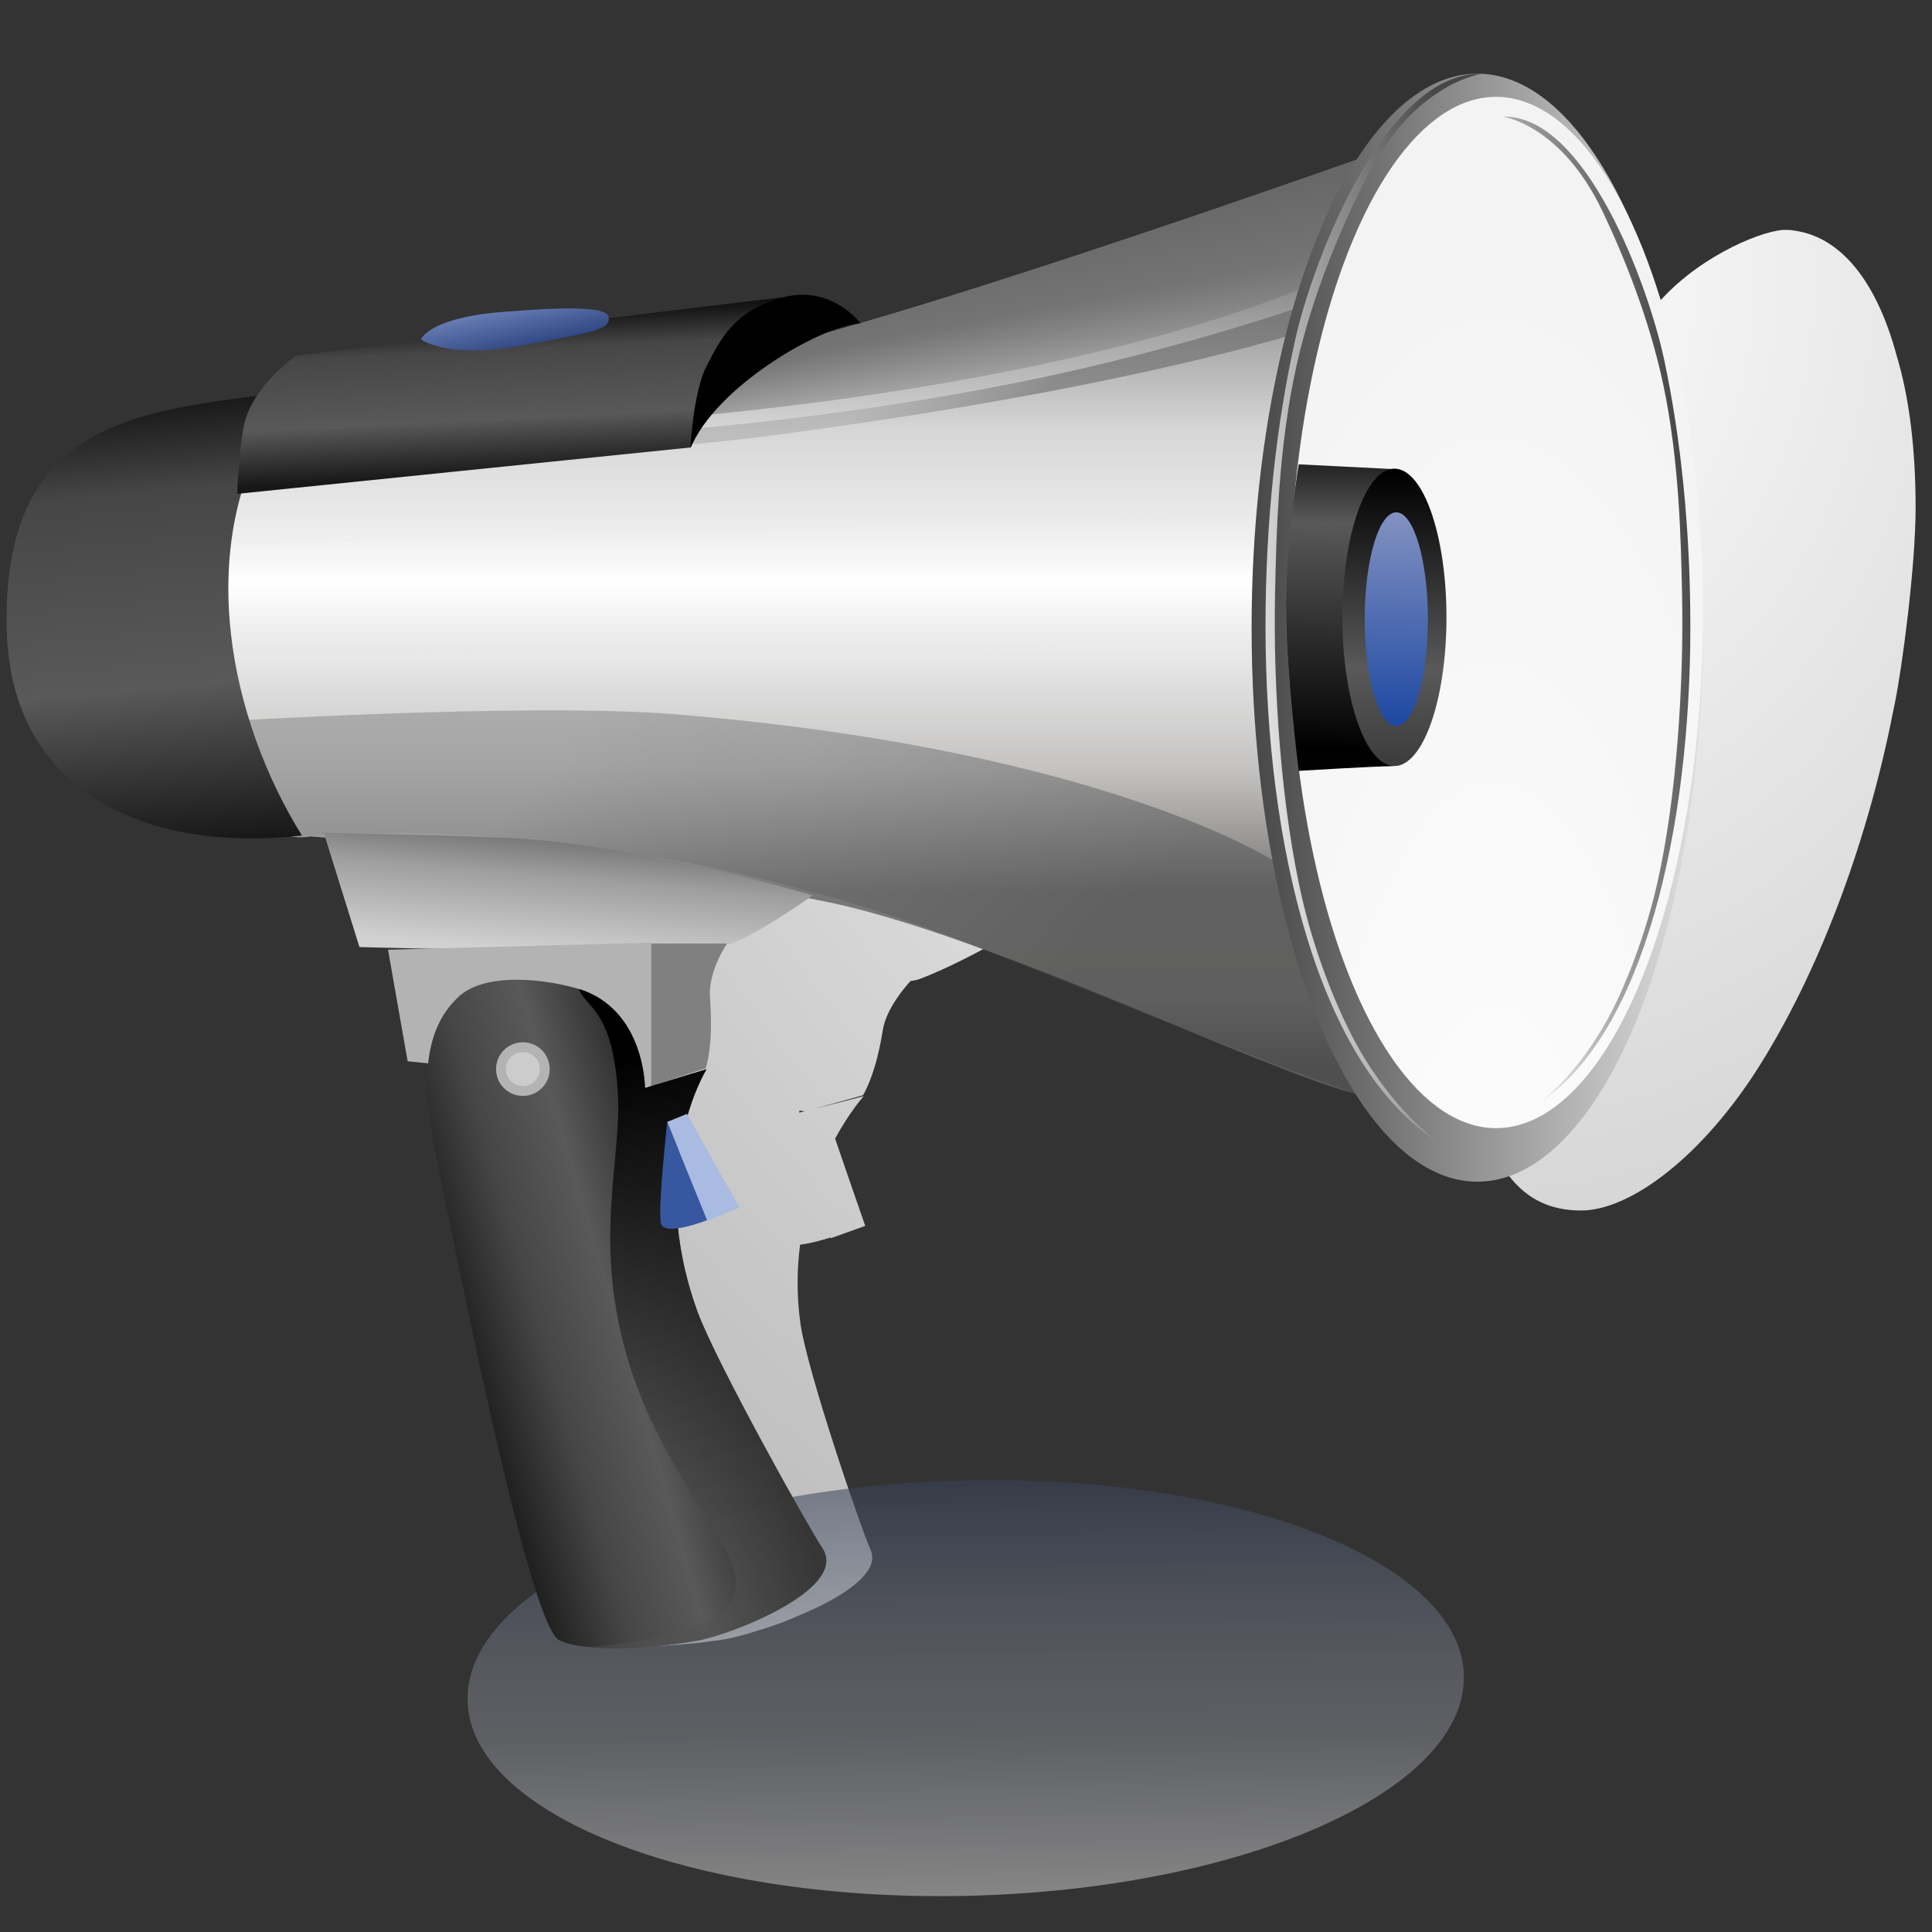
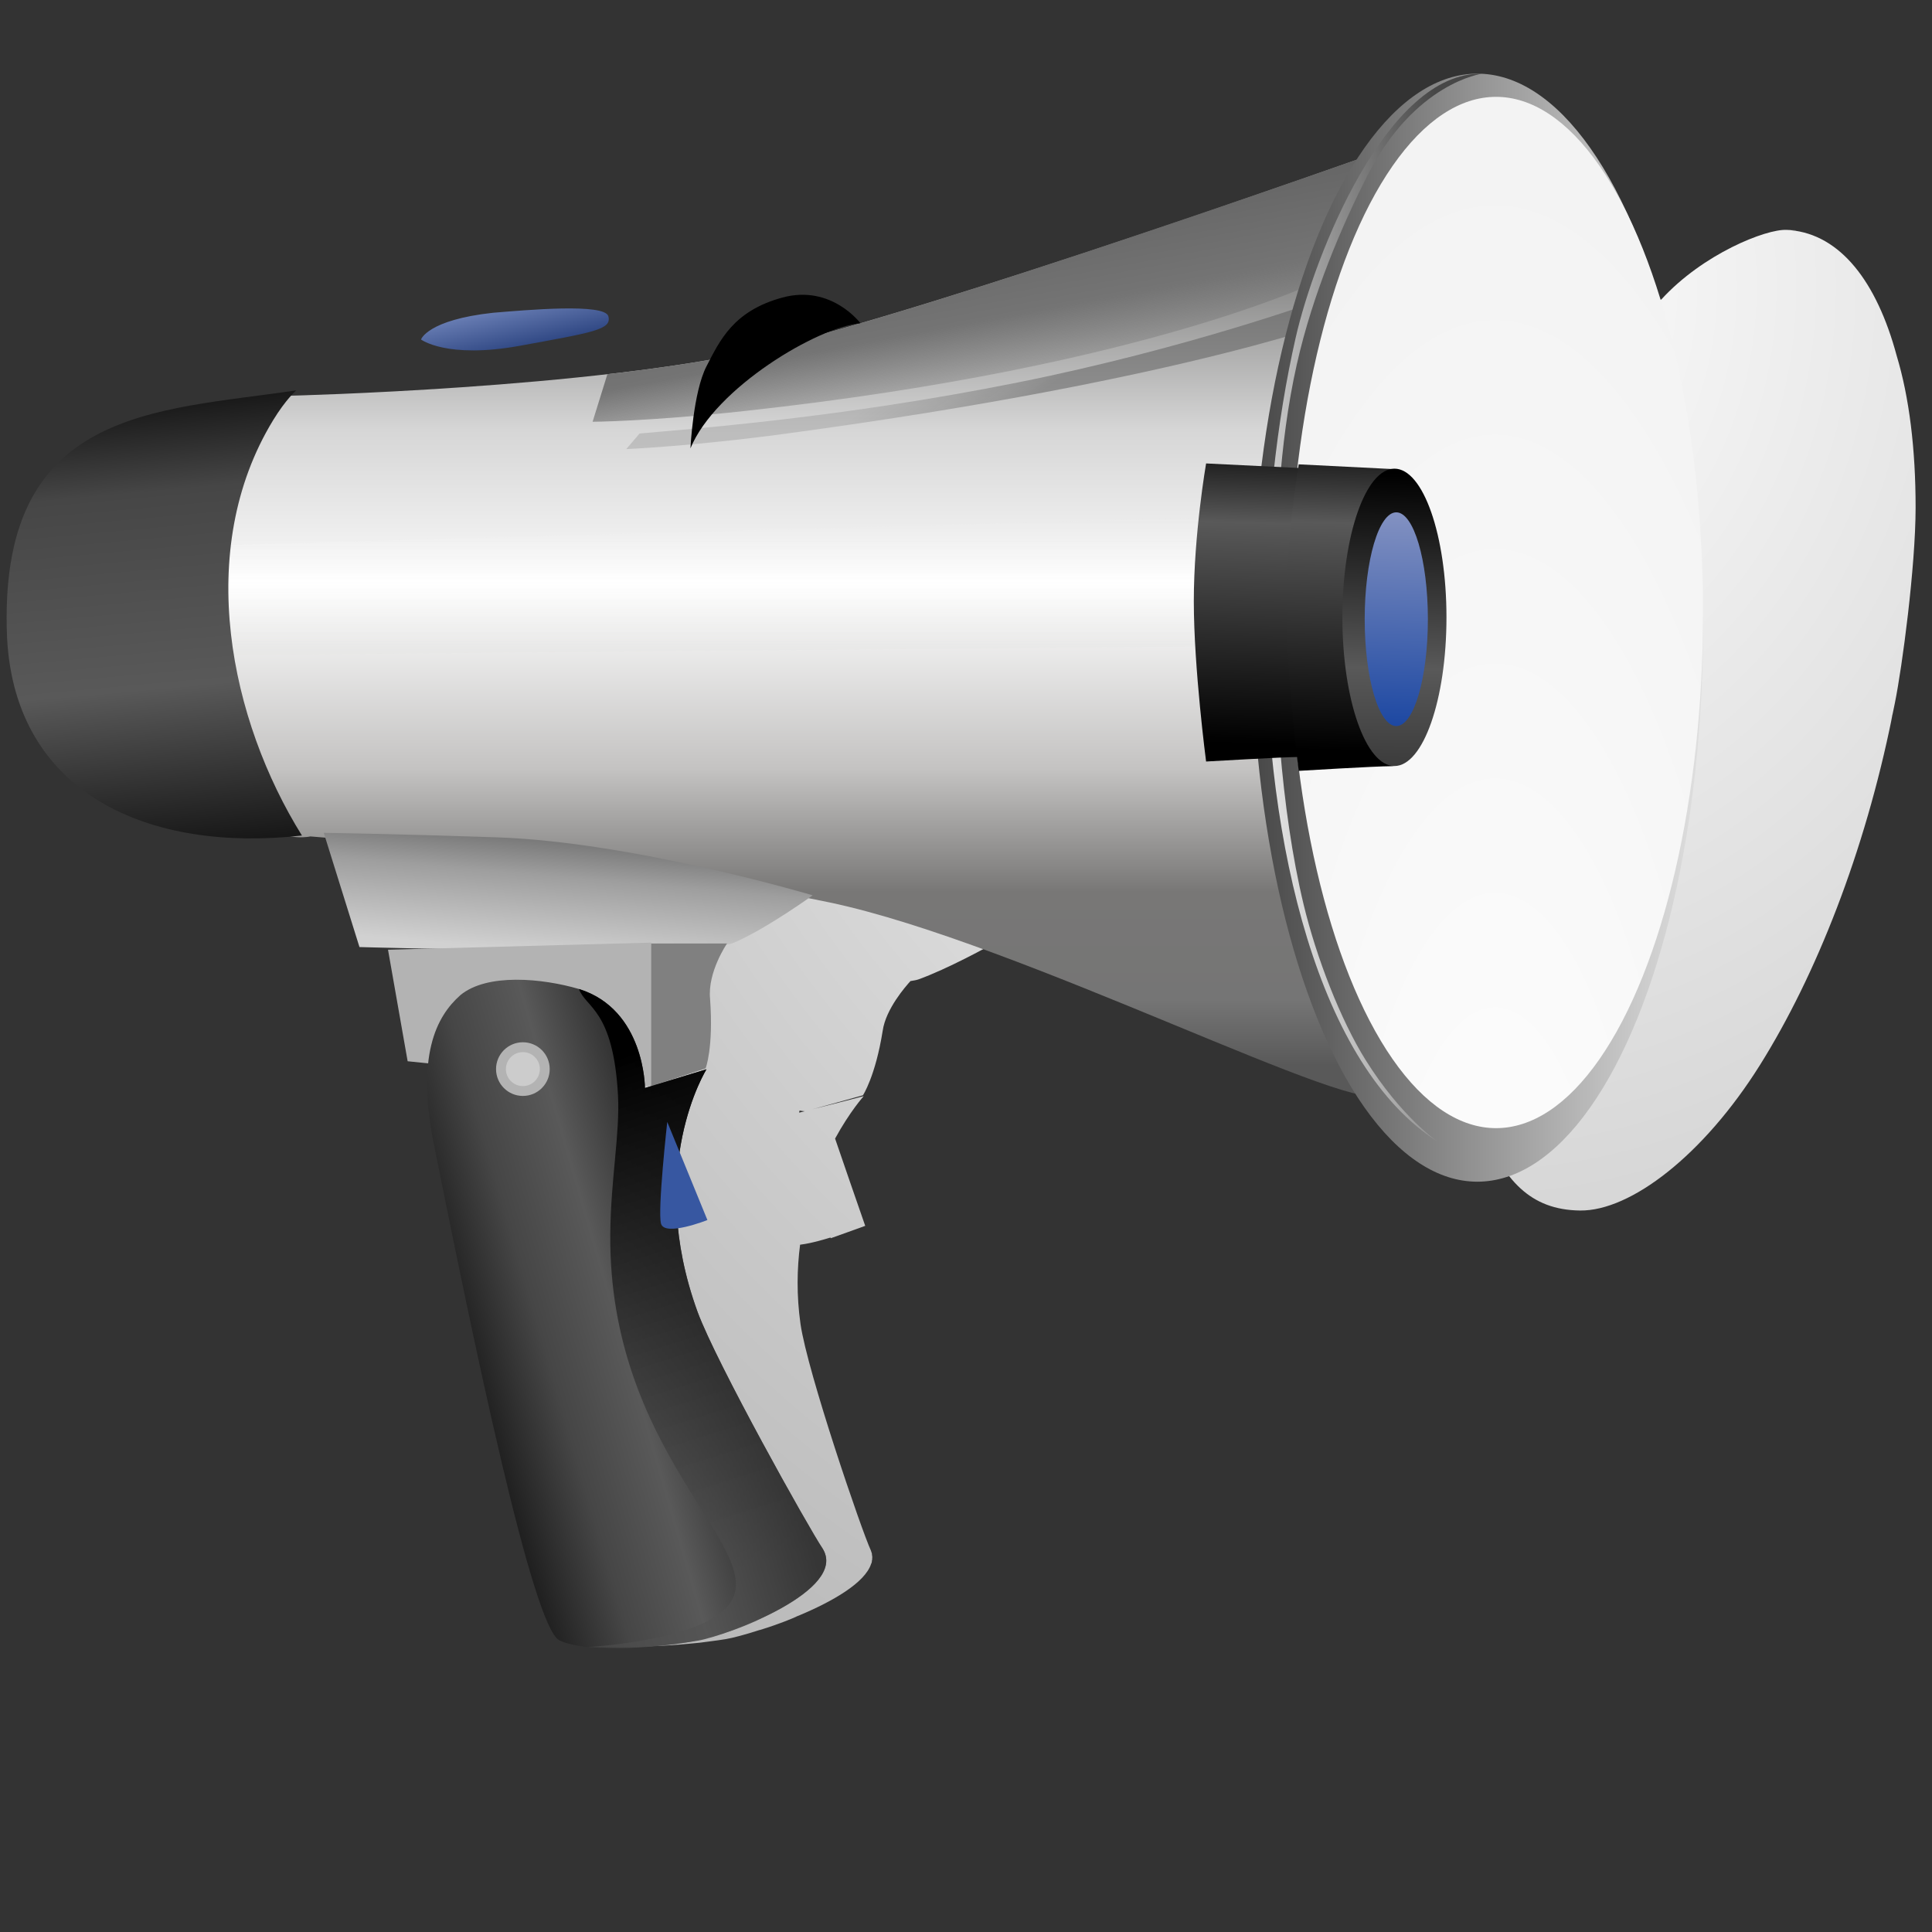
<svg xmlns="http://www.w3.org/2000/svg" xmlns:xlink="http://www.w3.org/1999/xlink" xml:space="preserve" width="16.933mm" height="16.933mm" version="1.1" style="shape-rendering:geometricPrecision; text-rendering:geometricPrecision; image-rendering:optimizeQuality; fill-rule:evenodd; clip-rule:evenodd" viewBox="0 0 1693.32 1693.32">
  <rect x="0" y="0" width="1693.32" height="1693.32" fill="#333333" stroke="none" />
  <defs>
    <style type="text/css">
   
    .fil24 {fill:#A9BBE1}
    .fil23 {fill:#3757A1}
    .fil19 {fill:black}
    .fil14 {fill:gray}
    .fil13 {fill:#B3B3B3}
    .fil26 {fill:#CCCCCC}
    .fil1 {fill:url(#id0)}
    .fil8 {fill:url(#id1)}
    .fil6 {fill:url(#id2)}
    .fil25 {fill:url(#id3)}
    .fil9 {fill:url(#id4)}
    .fil7 {fill:url(#id5)}
    .fil4 {fill:url(#id6)}
    .fil5 {fill:url(#id7)}
    .fil2 {fill:url(#id8)}
    .fil3 {fill:url(#id9)}
    .fil17 {fill:url(#id10)}
    .fil15 {fill:url(#id11)}
    .fil21 {fill:url(#id12)}
    .fil18 {fill:url(#id13)}
    .fil16 {fill:url(#id14)}
    .fil22 {fill:url(#id15)}
    .fil12 {fill:url(#id16)}
    .fil20 {fill:url(#id17)}
    .fil11 {fill:url(#id18)}
    .fil10 {fill:url(#id19)}
    .fil0 {fill:url(#id20)}
   
  </style>
    <linearGradient id="id0" gradientUnits="userSpaceOnUse" x1="845.17" y1="1297.39" x2="847.66" y2="1661.73">
      <stop offset="0" style="stop-opacity:0.576; stop-color:#384157" />
      <stop offset="0.612" style="stop-opacity:0.408; stop-color:#9B9FAA" />
      <stop offset="1" style="stop-opacity:0.408; stop-color:#FEFEFE" />
    </linearGradient>
    <linearGradient id="id1" gradientUnits="userSpaceOnUse" x1="1096.99" y1="550.13" x2="1492.64" y2="550.13">
      <stop offset="0" style="stop-opacity:1; stop-color:#474747" />
      <stop offset="1" style="stop-opacity:1; stop-color:#E0E0E0" />
    </linearGradient>
    <linearGradient id="id2" gradientUnits="userSpaceOnUse" x1="502.83" y1="727.02" x2="493.22" y2="835.87">
      <stop offset="0" style="stop-opacity:1; stop-color:#6B6B6B" />
      <stop offset="0.388" style="stop-opacity:1; stop-color:#9E9E9E" />
      <stop offset="1" style="stop-opacity:1; stop-color:#D1D1D1" />
    </linearGradient>
    <linearGradient id="id3" gradientUnits="userSpaceOnUse" xlink:href="#id1" x1="1488.93" y1="523.09" x2="1309.97" y2="544.66">
  </linearGradient>
    <linearGradient id="id4" gradientUnits="userSpaceOnUse" xlink:href="#id1" x1="1307.36" y1="521.02" x2="1100.61" y2="544.42">
  </linearGradient>
    <linearGradient id="id5" gradientUnits="userSpaceOnUse" x1="893.2" y1="357.79" x2="846.37" y2="293.69">
      <stop offset="0" style="stop-opacity:0.498; stop-color:#595959" />
      <stop offset="0.639" style="stop-opacity:0.369; stop-color:#747474" />
      <stop offset="1" style="stop-opacity:0.369; stop-color:#8F8F8F" />
    </linearGradient>
    <linearGradient id="id6" gradientUnits="userSpaceOnUse" x1="887.64" y1="361.6" x2="845.01" y2="132.21">
      <stop offset="0" style="stop-opacity:0.086; stop-color:#8F8F8F" />
      <stop offset="0.361" style="stop-opacity:1; stop-color:#747474" />
      <stop offset="1" style="stop-opacity:1; stop-color:#595959" />
    </linearGradient>
    <linearGradient id="id7" gradientUnits="userSpaceOnUse" x1="517.61" y1="630.34" x2="867.06" y2="936.55">
      <stop offset="0" style="stop-opacity:0.6; stop-color:#8F8F8F" />
      <stop offset="0.361" style="stop-opacity:0.427; stop-color:dimgray" />
      <stop offset="1" style="stop-opacity:0.427; stop-color:#424242" />
    </linearGradient>
    <linearGradient id="id8" gradientUnits="userSpaceOnUse" x1="700.28" y1="126.53" x2="700.28" y2="933.57">
      <stop offset="0" style="stop-opacity:1; stop-color:#9E9E9E" />
      <stop offset="0.078" style="stop-opacity:1; stop-color:#696968" />
      <stop offset="0.31" style="stop-opacity:1; stop-color:#D6D6D6" />
      <stop offset="0.49" style="stop-opacity:1; stop-color:#FCFCFC" />
      <stop offset="0.678" style="stop-opacity:1; stop-color:#C4C3C2" />
      <stop offset="0.812" style="stop-opacity:1; stop-color:#787776" />
      <stop offset="0.929" style="stop-opacity:1; stop-color:#757575" />
      <stop offset="1" style="stop-opacity:1; stop-color:#595959" />
    </linearGradient>
    <linearGradient id="id9" gradientUnits="userSpaceOnUse" x1="654.78" y1="450.63" x2="654.78" y2="570.2">
      <stop offset="0" style="stop-opacity:0.6; stop-color:#E9E9E9" />
      <stop offset="0.502" style="stop-opacity:1; stop-color:white" />
      <stop offset="1" style="stop-opacity:0.498; stop-color:#E6E6E5" />
    </linearGradient>
    <linearGradient id="id10" gradientUnits="userSpaceOnUse" x1="118.03" y1="314.63" x2="158.98" y2="765.4">
      <stop offset="0" style="stop-opacity:1; stop-color:black" />
      <stop offset="0.259" style="stop-opacity:1; stop-color:#464646" />
      <stop offset="0.639" style="stop-opacity:1; stop-color:#595959" />
      <stop offset="0.949" style="stop-opacity:1; stop-color:#171717" />
      <stop offset="1" style="stop-opacity:1; stop-color:#171717" />
    </linearGradient>
    <linearGradient id="id11" gradientUnits="userSpaceOnUse" x1="1218.09" y1="370.05" x2="1209.95" y2="777.28">
      <stop offset="0" style="stop-opacity:1; stop-color:black" />
      <stop offset="0.11" style="stop-opacity:1; stop-color:black" />
      <stop offset="0.529" style="stop-opacity:1; stop-color:#595959" />
      <stop offset="1" style="stop-opacity:1; stop-color:#171717" />
    </linearGradient>
    <linearGradient id="id12" gradientUnits="userSpaceOnUse" x1="316.3" y1="1201.87" x2="658.68" y2="1102.95">
      <stop offset="0" style="stop-opacity:1; stop-color:black" />
      <stop offset="0.11" style="stop-opacity:1; stop-color:black" />
      <stop offset="0.451" style="stop-opacity:1; stop-color:#464646" />
      <stop offset="0.639" style="stop-opacity:1; stop-color:#595959" />
      <stop offset="0.949" style="stop-opacity:1; stop-color:#171717" />
      <stop offset="1" style="stop-opacity:1; stop-color:#171717" />
    </linearGradient>
    <linearGradient id="id13" gradientUnits="userSpaceOnUse" xlink:href="#id10" x1="446.46" y1="265.07" x2="454.11" y2="423.76">
  </linearGradient>
    <linearGradient id="id14" gradientUnits="userSpaceOnUse" x1="1226.23" y1="418.91" x2="1218.09" y2="712.12">
      <stop offset="0" style="stop-opacity:1; stop-color:#F5FAFA" />
      <stop offset="0.09" style="stop-opacity:1; stop-color:#8593C2" />
      <stop offset="0.922" style="stop-opacity:1; stop-color:#003399" />
      <stop offset="1" style="stop-opacity:1; stop-color:#0A1CE4" />
    </linearGradient>
    <linearGradient id="id15" gradientUnits="userSpaceOnUse" x1="508.28" y1="936.65" x2="646.75" y2="1375.59">
      <stop offset="0" style="stop-opacity:1; stop-color:black" />
      <stop offset="1" style="stop-opacity:0.529; stop-color:#525252" />
    </linearGradient>
    <linearGradient id="id16" gradientUnits="userSpaceOnUse" x1="1182.06" y1="690.31" x2="1189.24" y2="396.36">
      <stop offset="0" style="stop-opacity:1; stop-color:black" />
      <stop offset="0.11" style="stop-opacity:1; stop-color:black" />
      <stop offset="0.788" style="stop-opacity:1; stop-color:#595959" />
      <stop offset="1" style="stop-opacity:1; stop-color:#171717" />
    </linearGradient>
    <linearGradient id="id17" gradientUnits="userSpaceOnUse" x1="435.14" y1="242.31" x2="450.52" y2="312.38">
      <stop offset="0" style="stop-opacity:1; stop-color:#F5FEFF" />
      <stop offset="0.09" style="stop-opacity:1; stop-color:#899CCF" />
      <stop offset="0.922" style="stop-opacity:1; stop-color:#2F4783" />
      <stop offset="1" style="stop-opacity:1; stop-color:#252E54" />
    </linearGradient>
    <linearGradient id="id18" gradientUnits="userSpaceOnUse" xlink:href="#id16" x1="1182.06" y1="685.7" x2="1189.24" y2="399.84">
  </linearGradient>
    <radialGradient id="id19" gradientUnits="userSpaceOnUse" gradientTransform="matrix(-0.89 -2.244 0.702 -2.844 1612 7683)" cx="1311.23" cy="1232.84" r="6069" fx="1311.23" fy="1232.84">
      <stop offset="0" style="stop-opacity:1; stop-color:#FEFEFE" />
      <stop offset="1" style="stop-opacity:1; stop-color:#232323" />
    </radialGradient>
    <radialGradient id="id20" gradientUnits="userSpaceOnUse" gradientTransform="matrix(-2.283 -2.145 1.801 -2.719 3779 3699)" cx="1289.13" cy="251.09" r="721.89" fx="1289.13" fy="251.09">
      <stop offset="0" style="stop-opacity:1; stop-color:#FEFEFE" />
      <stop offset="1" style="stop-opacity:1; stop-color:#858585" />
    </radialGradient>
  </defs>
  <g id="Слой_x0020_1">
    <path class="fil0" d="M445.55 764.6c9.4,1.62 16.41,0.22 16.41,0.22 4.21,0.48 8.42,0.95 12.67,1.3 2.27,29.92 4.59,59.7 7.03,89.59 0,0 24.09,1.2 59.01,2.49 -11.64,0.17 -23.11,0.21 -34.59,0.26 -1.99,30.41 -3.98,60.93 -5.83,91.57 5.79,0.74 11.61,1.34 17.42,1.94 -6.47,17.73 -10.77,40.23 -11.69,69.06 -2.97,81.29 -6.14,181.81 -6.26,263.67 -0.14,82.41 3.34,145.87 13.83,151.48 5.27,2.93 13.72,4.71 24.01,5.86 0,0 0,0 0,0 0,0 0,0 0,0 0,0 0,0 0.15,0 0,0 0,0 0,0 18.02,1.66 41.82,1.02 66.34,-1.39 6.23,-0.51 12.33,-1.15 18.02,-2.03 4.92,-0.63 9.55,-1.25 14.19,-2.03 5.88,-0.99 16.65,-3.8 29.53,-7.98 0,0 0.15,0 0.29,0 0,0 0.15,0 0.33,-0.12 16.99,-5.19 28.12,-10.12 29.76,-10.75 0,0 0,0 0.03,-0.13 0,0 0,0 0.15,0 0,0 0,0 0,0 0.33,-0.13 0.66,-0.25 1.16,-0.5 0.15,0 0.34,-0.13 0.67,-0.38 0.47,-0.13 0.97,-0.38 1.64,-0.63 0.15,0 0.32,-0.13 0.65,-0.26 29.18,-12.25 57.65,-28.52 63.04,-45.2 0,0 0.04,-0.12 0.06,-0.25 0,0 0.03,-0.13 0.22,-0.25 0.09,-0.38 0.22,-0.89 0.34,-1.4 0,0 0,0 0,0 0,0 0,0 0,0 -0.05,-0.51 0.07,-1.01 0.2,-1.52 0,0 0,0 0.02,-0.12 0.03,-0.13 0.07,-0.25 0.1,-0.38 -0.05,-0.38 -0.11,-0.76 0.02,-1.39 0,0 0,0 0.03,-0.13 -0.02,-0.5 -0.05,-1 -0.07,-1.51 -0.21,-0.52 -0.23,-1.02 -0.25,-1.53 0,0 0.03,-0.12 0.06,-0.25 -0.18,-0.5 -0.34,-1.01 -0.51,-1.64 0,0 0,0 0,0 -0.17,-0.5 -0.34,-1.01 -0.52,-1.52 -7.8,-16.59 -55.48,-155.91 -61.62,-198.38 -3.54,-25.08 -3.08,-48.36 -0.35,-69.45 10.87,-1.27 24.52,-5.7 26.72,-6.31 -0.07,0.26 0.01,0.51 0.14,0.64 9.91,-3.57 20.13,-7.15 30.22,-10.85 -8.85,-25.38 -17.65,-50.93 -26.41,-76.49 13.02,-23.88 25.1,-37.19 25.1,-37.19 -15.07,3.85 -30.13,7.83 -45.17,11.56 0,0 0,0 0,0 14.81,-4 29.66,-8.23 44.49,-12.32 0,0 10.96,-16.64 17.29,-56.49 2.71,-19.19 20.25,-39.11 24.37,-43.62 3.15,-0.45 5.44,-0.92 7.18,-1.53 25.35,-9.19 59.98,-28.11 71.51,-34.61 5.78,1.25 11.42,2.51 17.06,3.76 34.63,7.91 74.43,21.85 115.74,38.17 50.62,22.26 108.22,47.58 162.88,70.98 54.41,24.45 100.41,45.31 126.6,52.19 -0.02,0.12 -0.02,0.12 -0.02,0.12 0,0 0,0 0.02,-0.12 0,0 0,0 0.15,0 19.46,45.25 41.59,71.61 85.76,72.15 44.17,0.54 108.07,-48.35 157.67,-127.55 49.27,-78.66 91.83,-186.7 115.8,-305.23 0.23,-1.86 0.6,-3.72 0.97,-5.44 0.42,-2.1 -5.11,25.49 1.4,-6.3 6.5,-31.79 18.18,-119.73 18.23,-171.44 0.04,-51.51 -5.61,-96.92 -16.58,-133.22 -17.48,-65.07 -49.48,-106.12 -93.22,-110.07 0,0 0,0 0.13,0.01 -0.27,-0.01 -0.56,-0.02 -0.83,-0.03 -0.98,-0.03 15.4,0.57 -2.62,-0.23 -18.02,-0.8 -73.22,20.96 -109.82,61.08 -0.14,0 -0.14,0 -0.14,0 -43.32,11.77 -166.45,45.17 -286.1,75.19 -1.65,0.45 -3.3,0.89 -4.97,1.22 -0.75,0.23 -1.51,0.45 -2.1,0.56 -1.49,0.32 -2.69,0.65 -4.03,0.98 -1.38,0.46 -2.72,0.8 -4.08,1 -0.44,0.12 -0.75,0.23 -1.03,0.22 -1.07,0.34 -2.11,0.56 -3.01,0.78 -43.72,10.88 -86.47,21.06 -124.64,29.65 -0.08,-0.26 -16.61,-30.27 -58.13,-22.43 -49.8,3.73 -99.76,7.34 -149.73,10.96 0.12,-0.37 0.07,-0.76 0.05,-1.28 -0.58,-10.53 -67.6,-7.38 -95.82,-6.18 -56.95,3.55 -66.14,18.7 -66.14,18.7 0,0 0.36,0.27 1.08,0.81 -36.62,2.74 -73.4,5.48 -110.19,8.12 0,0 -23.08,12.03 -41.49,30.44 -114.44,9.75 -229.71,18.92 -266.32,186.91 -25.68,123.96 74.45,174.49 206.34,166.41zm259.75 209.36c-1.72,0.49 -3.27,0.84 -4.8,1.21 0,0 0,0 0,0 0,0 0.02,-0.13 0.05,-0.25 -0.15,-0.02 -0.15,-0.02 -0.11,-0.14 0.09,-0.38 0.18,-0.76 0.31,-1.26 0,0 0,0 0.03,-0.14 1.39,0.27 2.96,0.43 4.52,0.58zm320.6 -601.82c-10.76,2.3 -21.1,4.62 -30.97,6.7 12.32,-4.04 23.09,-6.34 30.97,-6.7z" />
-     <path class="fil1" d="M843.65 1661.69c-241.14,4.49 -435.39,-73.41 -433.87,-173.99 1.53,-100.58 198.25,-185.77 439.4,-190.27 241.14,-4.49 435.4,73.41 433.87,173.99 -1.52,100.58 -198.25,185.77 -439.4,190.27z" />
    <path class="fil2" d="M254.07 346.82c0,0 -104,63.34 -68.81,282.28 18.76,120.42 86.79,104 86.79,104 0,0 287.75,22.67 455.08,57.86 167.33,35.19 469.94,192.35 484.01,167.33 -57.86,-92.27 -109.47,-172.8 -109.47,-420.68 0,-150.13 104,-403.47 104,-403.47 0,0 -387.05,137.62 -537.18,172.02 -150.13,34.41 -414.42,40.66 -414.42,40.66z" />
    <path class="fil3" d="M190.71 477.9c-12.54,22.68 -18.36,54 -5.45,96.37 0,0 918.22,-8.22 918.22,-8.22 -1.22,-12.37 -1.81,-25.68 -1.81,-40.06 0,-21.9 7.96,-47.97 19.47,-74.23 0,0 -930.43,26.14 -930.43,26.14z" />
    <path class="fil4" d="M519.39 369.65c0,0 48.65,-0.2 133.62,-9.47 359.9,-39.25 513.09,-118.54 513.09,-118.54 0,0 39.57,-107.5 39.57,-107.5 0,0 -162.08,57.45 -314.58,106.8 -87.42,28.29 -167.9,52.69 -222.6,65.23 -39.73,9.1 -87.44,16.23 -136.14,21.8 0,0 -12.96,41.68 -12.96,41.68z" />
-     <path class="fil5" d="M185.86 632.79c0,0 276.74,-17.34 405.84,-6.76 381.63,31.27 529.83,131.48 529.83,131.48 0,0 66.22,201.01 66.22,201.01 -89.88,-32.12 -224.92,-85.85 -332.07,-128.8 -135.75,-54.4 -280.12,-83.79 -404.04,-94.76 -80.26,-7.1 -142.33,-5.69 -220.5,-1.03 0,0 -45.28,-101.14 -45.28,-101.14z" />
    <path class="fil6" d="M283.78 729.97l31.28 100.09c0,0 299.47,8.6 328.41,-3.91 28.93,-12.52 68.81,-41.45 68.81,-41.45 0,0 -157.17,-46.91 -277.59,-50.82 -93.05,-3.13 -150.91,-3.91 -150.91,-3.91z" />
    <path class="fil7" d="M548.92 393.58c0,0 56.29,-2.21 140.55,-13.59 356.84,-48.21 495.89,-103.69 495.89,-103.69 0,0 -26.12,-14.04 -26.12,-14.04 0,0 -117.25,42.93 -267.45,72.99 -156.01,31.23 -285.23,40.51 -331.23,44.7 0,0 -11.64,13.63 -11.64,13.63z" />
    <ellipse class="fil8" cx="1294.81" cy="550.13" rx="197.83" ry="485.58" />
    <path class="fil9" d="M1117.54 520.27c1.14,-53.75 2.89,-129.14 19.09,-201.01 14.05,-62.39 39.86,-122 61.58,-164.85 41.8,-82.43 101.02,-89.77 100.57,-89.77 -83.27,-1.93 -146.77,159.32 -163.12,231.1 -16.8,73.8 -26.49,160.67 -26.49,253.63 0,192.23 47.14,385.68 151.21,451.45 0,0 -32.06,-21.4 -63.62,-72.03 -21.61,-34.64 -42.83,-88.87 -54.2,-136.07 -20,-82.98 -26.73,-191.69 -25.02,-272.45z" />
    <ellipse class="fil10" cx="1311.23" cy="536.83" rx="181.41" ry="451.95" />
-     <path class="fil11" d="M1138.25 410.16l81.15 3.97c0,0 31.6,30.97 31.6,128.64 0,97.67 -17.95,124.67 -31.6,124.67 -13.64,0 -81.15,3.97 -81.15,3.97 0,0 -10.77,-81.79 -10.77,-140.55 0,-58.76 10.77,-120.7 10.77,-120.7z" />
+     <path class="fil11" d="M1138.25 410.16c0,0 31.6,30.97 31.6,128.64 0,97.67 -17.95,124.67 -31.6,124.67 -13.64,0 -81.15,3.97 -81.15,3.97 0,0 -10.77,-81.79 -10.77,-140.55 0,-58.76 10.77,-120.7 10.77,-120.7z" />
    <path class="fil12" d="M1138.25 406.97l81.15 4.08c0,0 31.6,31.85 31.6,132.29 0,100.43 -17.95,128.19 -31.6,128.19 -13.64,0 -81.15,4.09 -81.15,4.09 0,0 -10.77,-84.11 -10.77,-144.53 0,-60.43 10.77,-124.12 10.77,-124.12z" />
    <polygon class="fil13" points="340.08,832.4 357.28,930.14 576.22,952.82 570.75,826.15 " />
    <path class="fil14" d="M570.75 952.04l47.69 -15.64c0,0 7.04,-17.99 3.91,-60.99 -2.34,-23.46 14.86,-48.48 14.86,-48.48l-66.46 0 0 125.11z" />
    <ellipse class="fil15" cx="1222.16" cy="541.08" rx="45.61" ry="130.32" />
    <ellipse class="fil16" cx="1223.79" cy="542.71" rx="27.69" ry="93.67" />
    <path class="fil17" d="M264.64 732.31c-133.46,14.98 -251.03,-35.86 -258.42,-172.8 -8.96,-202.35 130.01,-198.9 253.4,-217.37 0,0 -9.16,8.01 -20.19,26.08 -69.73,114.27 -37.42,263.62 25.21,364.09z" />
-     <path class="fil18" d="M207.93 432.84l397.22 -40.66c0,0 16.95,-56.88 34.93,-92.07 17.99,-35.18 58.67,-41.08 58.67,-41.08l-439.21 52.61c0,0 -39.87,27.36 -46.14,63.33 -4.69,25.81 -5.47,57.87 -5.47,57.87z" />
    <path class="fil19" d="M605.15 392.96c21.7,-53.05 111.8,-106.64 148.99,-109.64 0,0 -25.45,-34.24 -68.46,-22.51 -42.99,11.73 -54.73,37.54 -66.46,60.22 -11.72,22.67 -14.07,71.93 -14.07,71.93z" />
    <path class="fil20" d="M369.01 297.56c0,0 22.68,17.21 86.79,5.48 64.12,-11.73 80.54,-14.08 77.41,-25.81 -3.12,-11.73 -71.93,-5.47 -100.86,-3.12 -57.87,6.25 -63.34,23.45 -63.34,23.45z" />
    <path class="fil21" d="M380.74 1005.21c34.4,171.24 86.01,420.67 109.47,432.4 20.45,10.23 75.72,8.3 121.95,0.28 24.08,-4.17 132.16,-43.98 108.72,-80.82 -11.73,-17.2 -93.05,-162.64 -109.47,-207.21 -46.14,-126.67 7.82,-212.68 7.82,-212.68l-53.96 16.42c0,0 0,-68.81 -57.86,-86.79 -32.06,-9.39 -80.54,-14.08 -104,5.47 -21.11,18.77 -39.09,53.17 -22.67,132.93z" />
    <path class="fil22" d="M667.57 1418.25c34.13,-15.76 67.38,-39.07 53.31,-61.18 -11.73,-17.2 -93.05,-162.64 -109.47,-207.21 -46.14,-126.67 7.81,-212.68 7.81,-212.68l-53.95 16.42c0,0 0,-68.81 -57.85,-86.8 5.93,16.61 30.16,17.74 34.22,93.13 1.8,33.5 -6.29,72.99 -6.75,121.3 -1.82,190.96 134.31,273.16 106.25,321.87 -20.07,34.82 -125.84,40.45 -125.84,40.45 0,0 49.25,2.13 83.31,-3.52 41.35,-6.86 68.96,-21.78 68.96,-21.78z" />
    <path class="fil23" d="M584.82 983.31c0,0 -8.6,77.41 -5.47,89.14 3.13,11.73 40.66,-3.13 40.66,-3.13l-35.19 -86.01z" />
-     <polygon class="fil24" points="620.01,1070.11 648.16,1058.38 602.02,976.28 584.82,983.31 " />
    <circle class="fil13" cx="458.28" cy="937.02" r="23.52" />
-     <path class="fil25" d="M1474.28 522.39c-0.98,-49.56 -2.5,-119.07 -16.52,-185.35 -12.17,-57.53 -34.51,-112.5 -53.31,-152.01 -36.18,-76.01 -87.44,-82.78 -87.06,-82.78 72.09,-1.78 127.06,146.91 141.2,213.1 14.54,68.06 22.93,148.16 22.93,233.88 0,177.27 -40.8,355.65 -130.88,416.3 0,0 27.74,-19.73 55.07,-66.42 18.7,-31.94 37.07,-81.95 46.92,-125.47 17.3,-76.52 23.13,-176.77 21.65,-251.25z" />
    <circle class="fil26" cx="458.28" cy="937.02" r="14.88" />
  </g>
</svg>